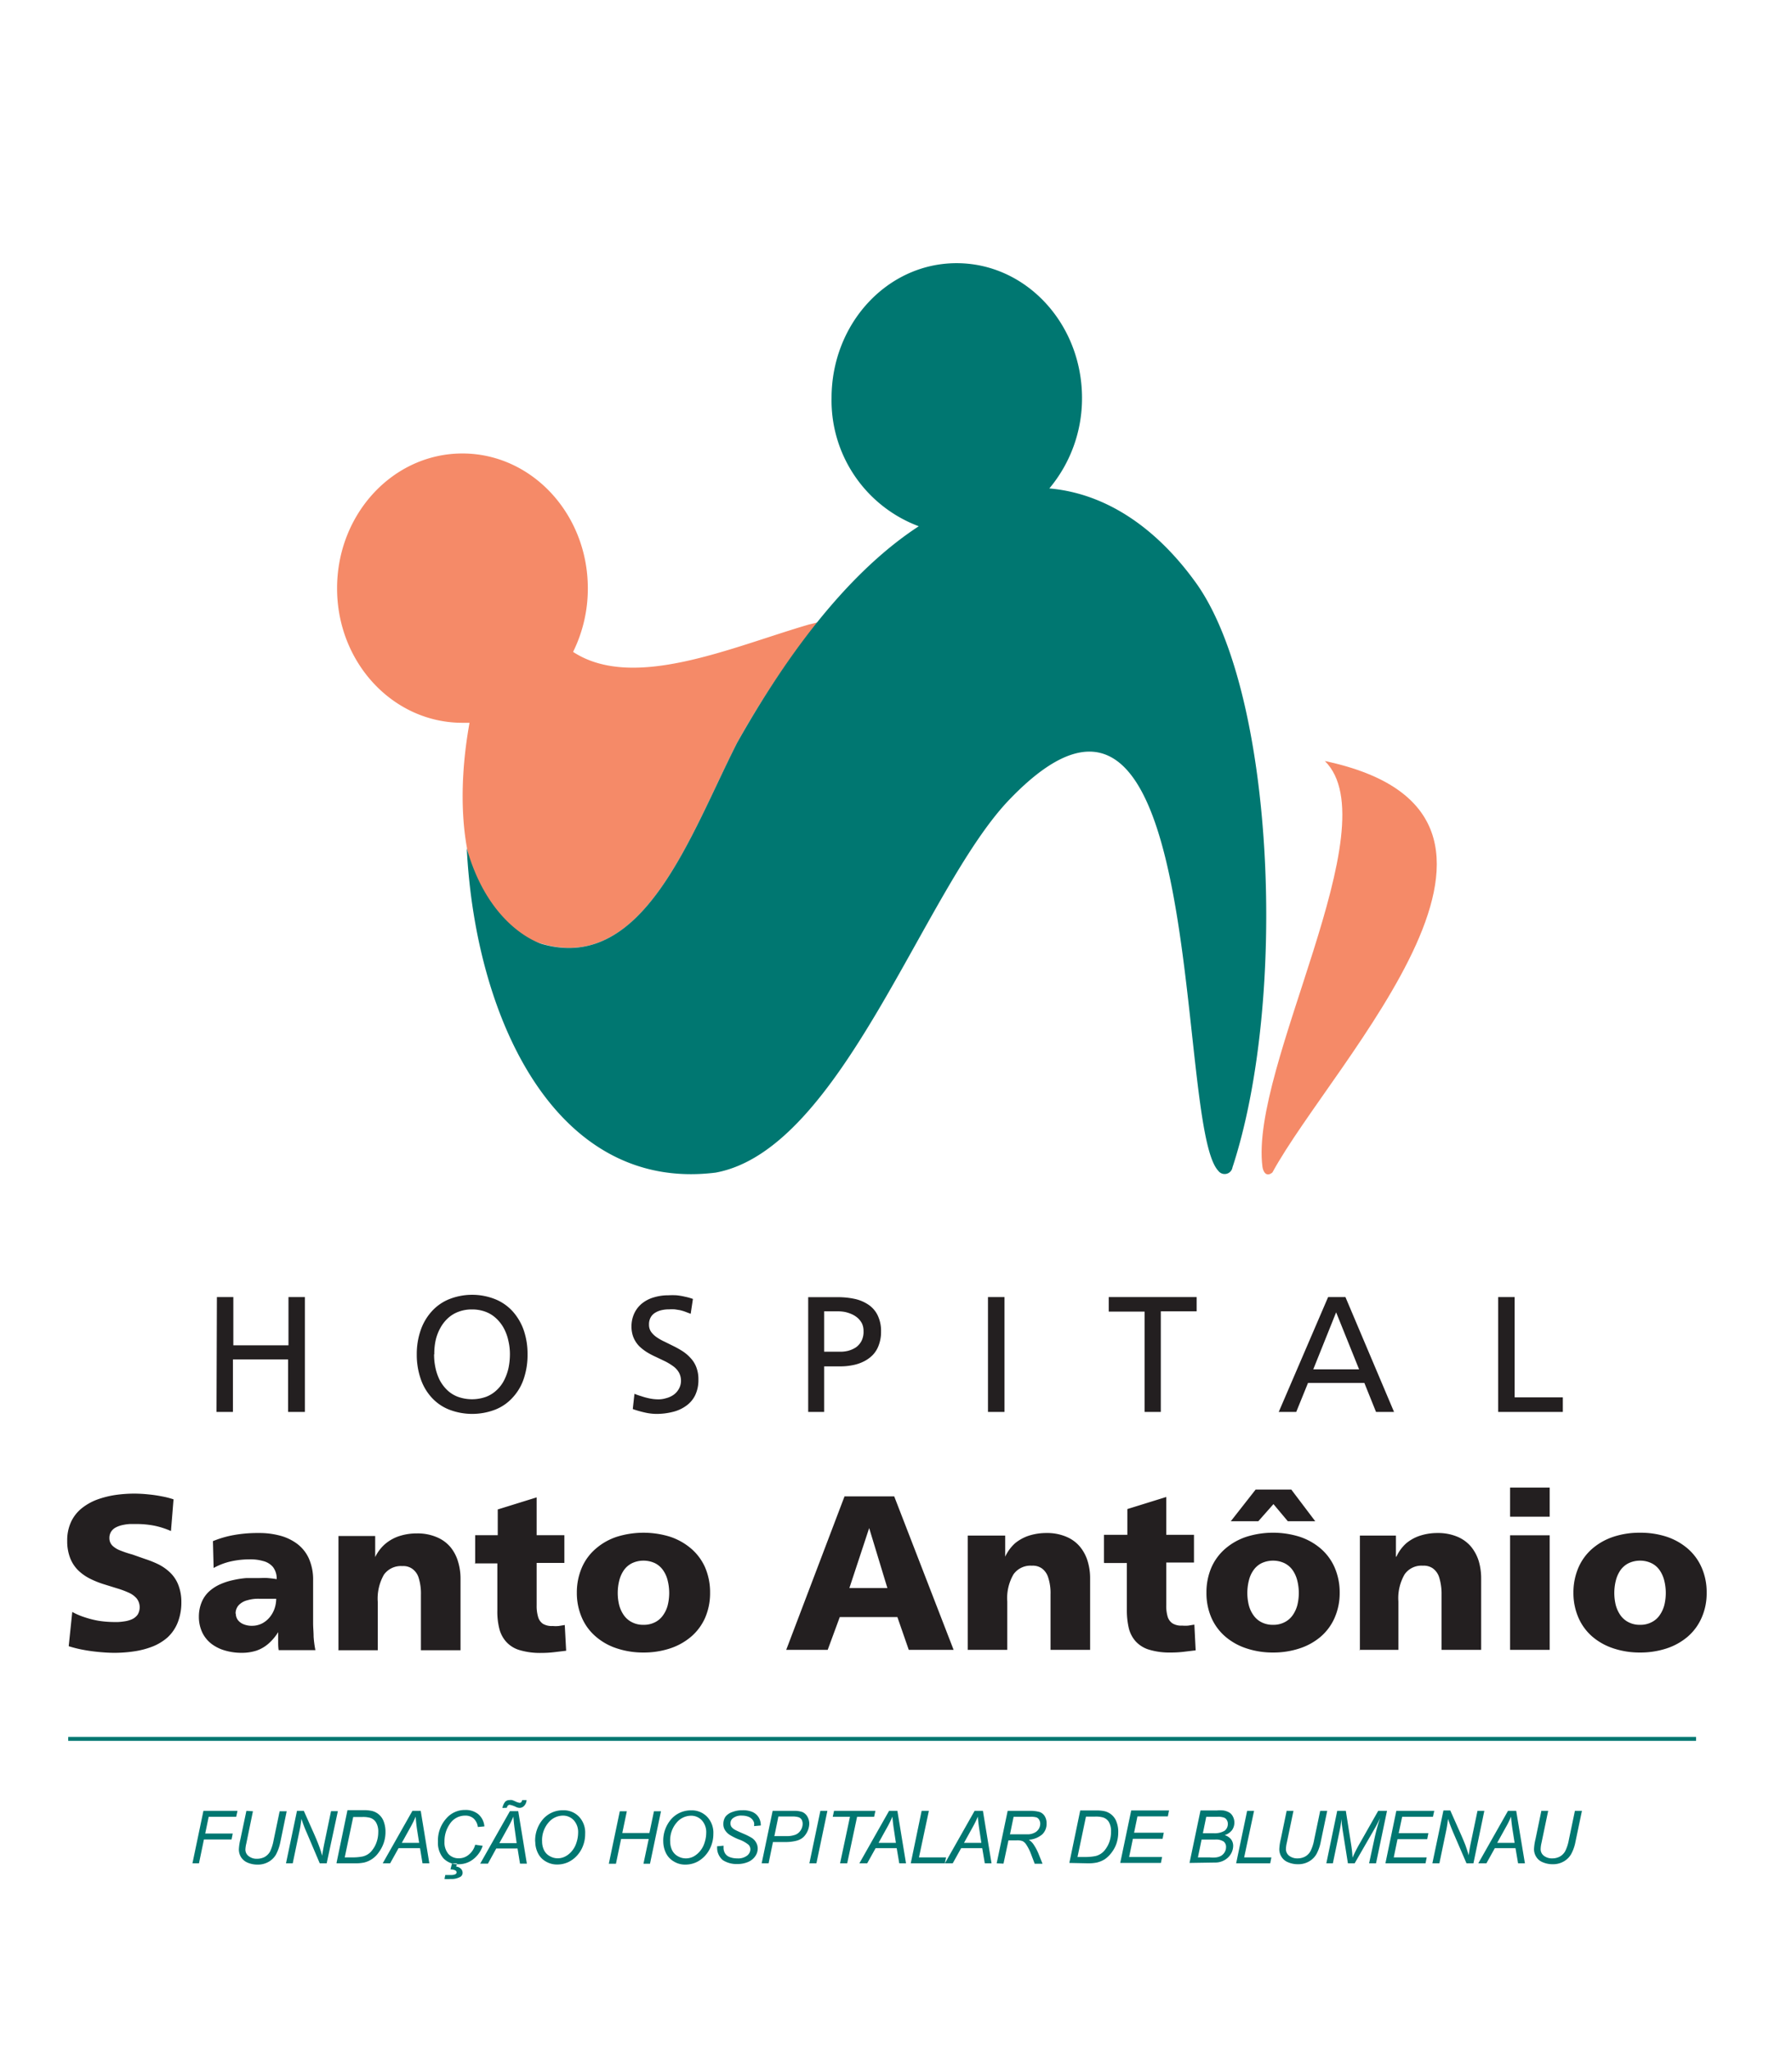
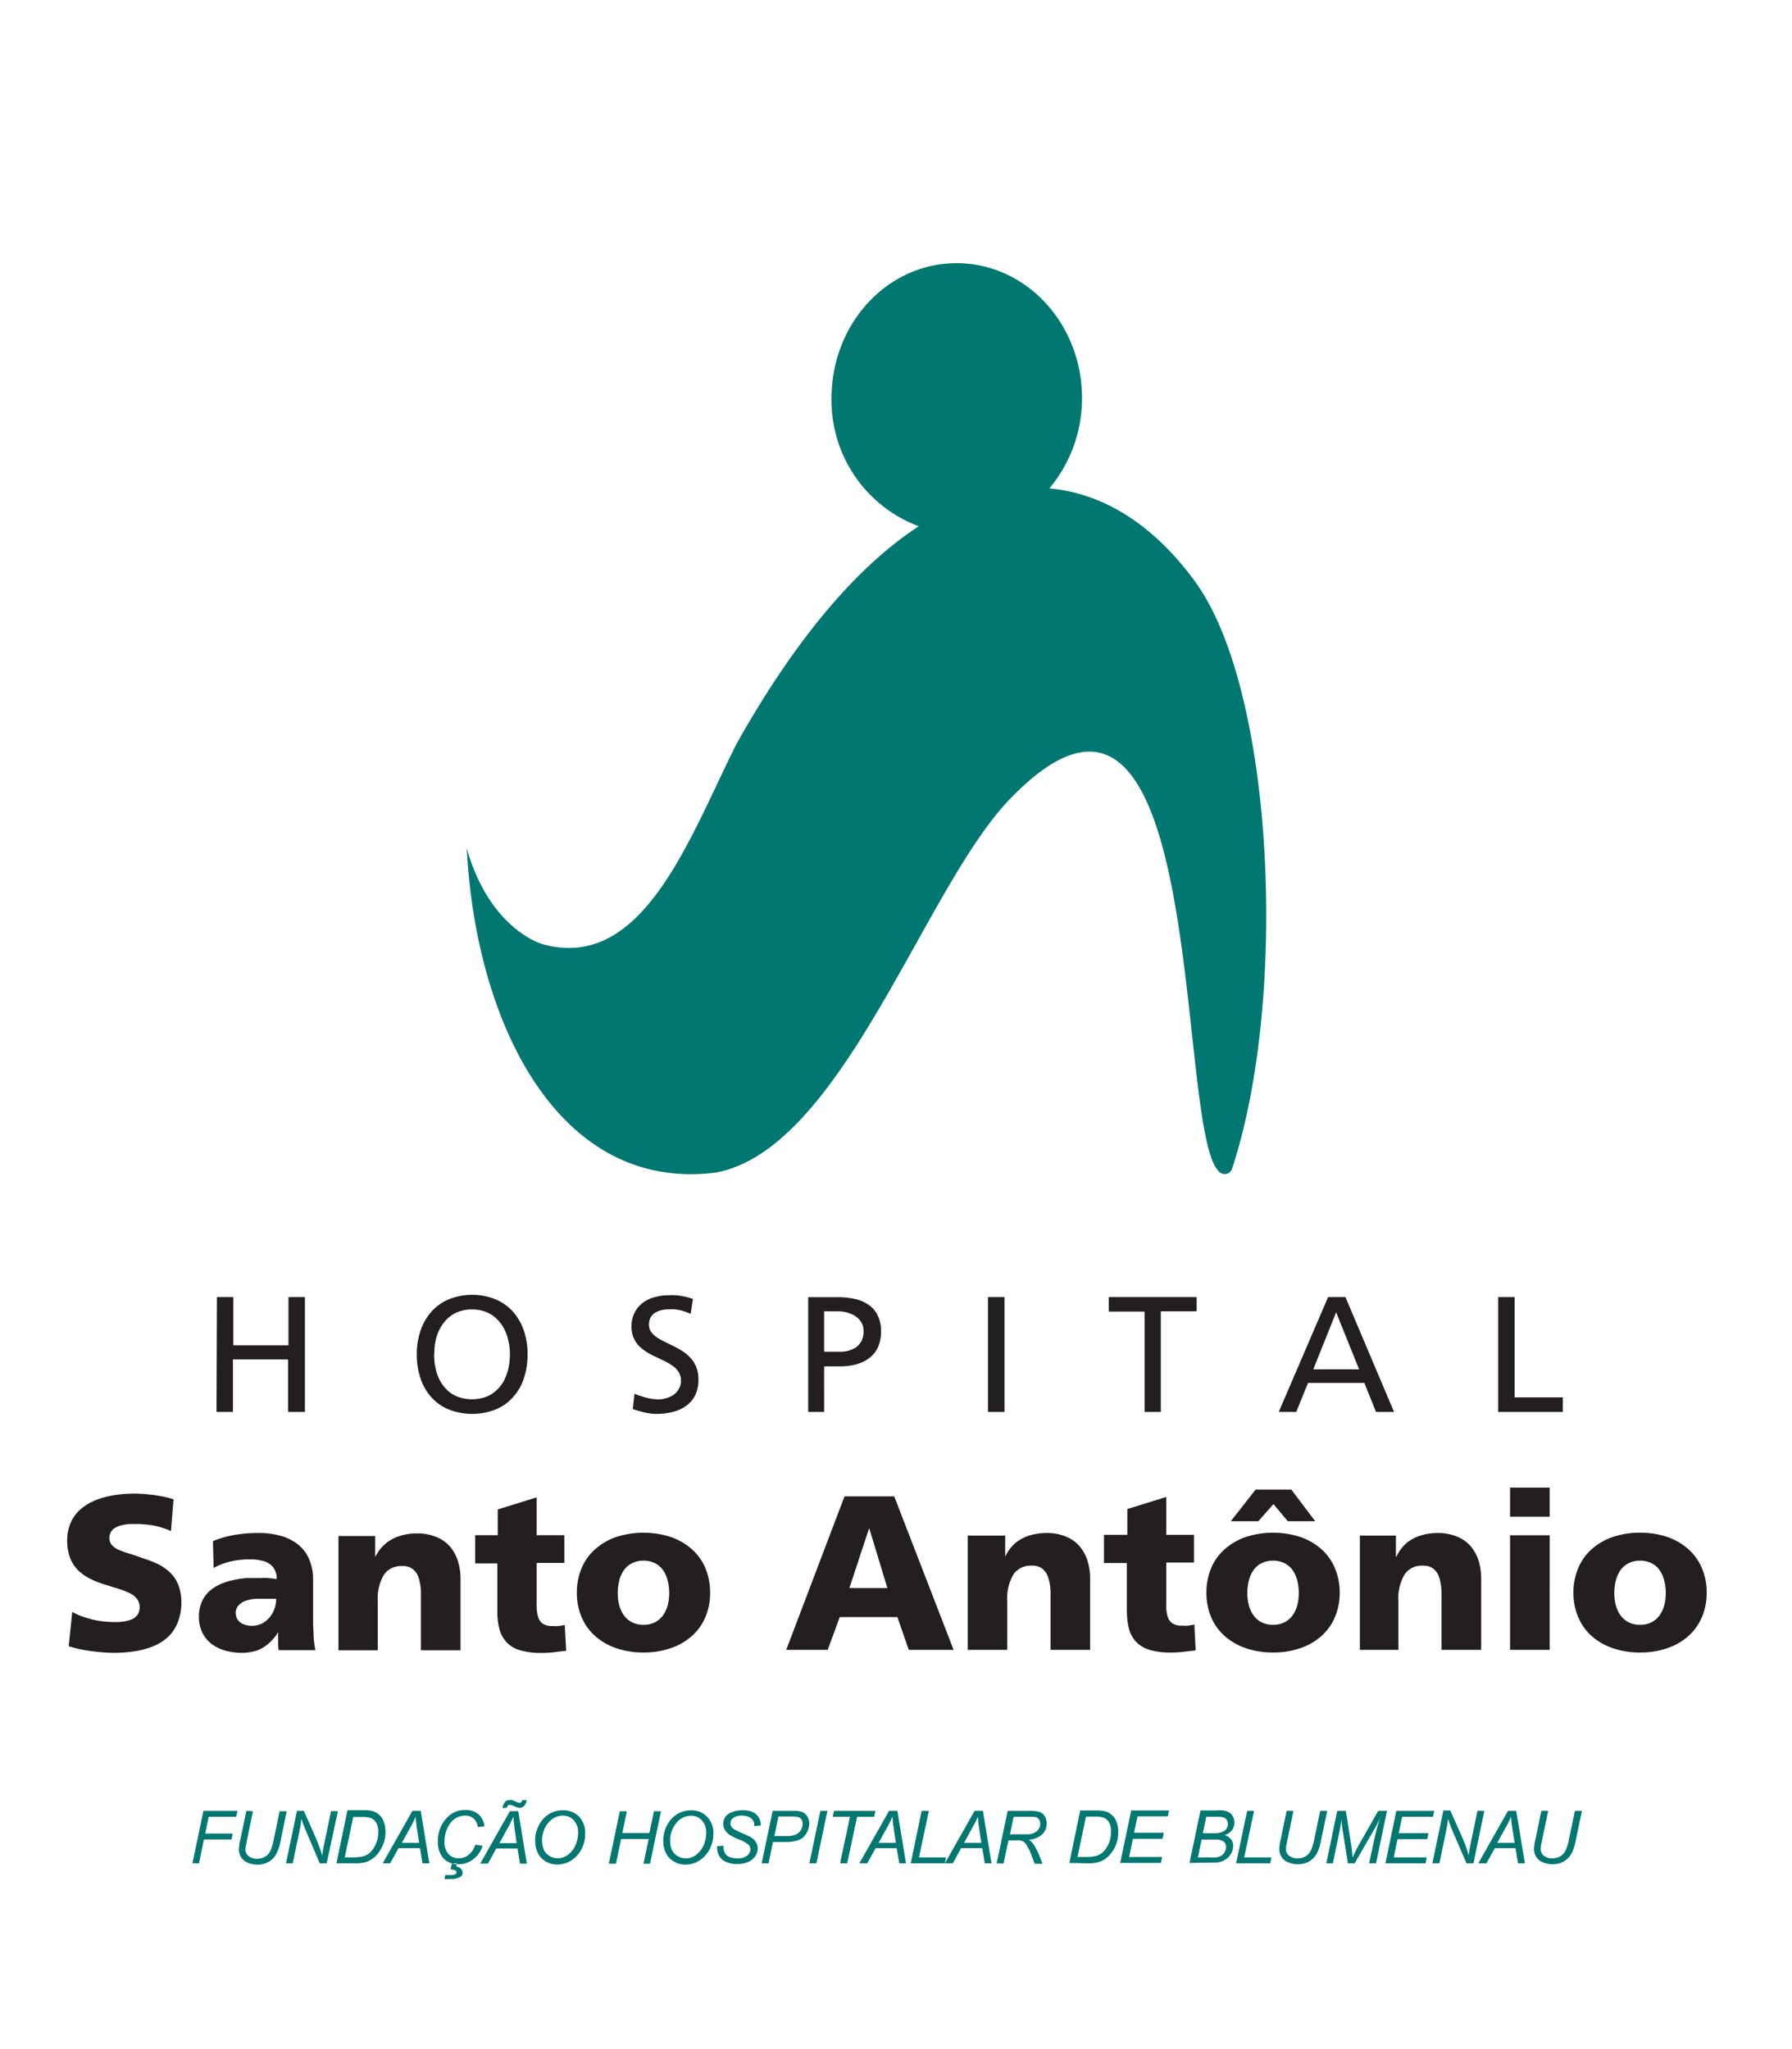
<svg xmlns="http://www.w3.org/2000/svg" id="Camada_1" data-name="Camada 1" viewBox="0 0 181.02 206.93">
  <defs>
    <style>.cls-1{fill:#f58a68;}.cls-1,.cls-2,.cls-4{fill-rule:evenodd;}.cls-2,.cls-3{fill:#007771;}.cls-4{fill:#231f20;}</style>
  </defs>
  <title>SANTO ANTÔNIO</title>
-   <path class="cls-1" d="M133.83,76.86c6.63,6.55-7.63,30.92-6.3,41,.07.46.37,1.07,1,.56C134.73,107.06,159.26,82.26,133.83,76.86Z" />
-   <path class="cls-1" d="M82.59,62.86l-.86.21C73.92,65.34,64,69.83,57.89,65.84a14.41,14.41,0,0,0,1.49-6.42c0-7.52-5.67-13.62-12.67-13.62S34.05,51.9,34.05,59.42,39.72,73,46.71,73c.24,0,.49,0,.72,0-1.52,8.39-.8,17.83,4.69,21.36v-.12C64.29,100.61,69.34,85.09,74.47,75A91,91,0,0,1,82.59,62.86Z" />
  <path class="cls-2" d="M96.63,26.58c7,0,12.67,6.1,12.67,13.62A14.16,14.16,0,0,1,106,49.33c5.9.52,11,4.17,14.92,9.69,7.84,11.2,9.16,41.87,3.58,58.88a.8.8,0,0,1-1.44.34c-4.4-4.68-.94-58.46-21.08-37.5-8.67,9-16.91,35.35-29.69,37.69-16,2-24.25-15.27-25.14-32.76,2.12,7.54,6.8,9.45,7.67,9.69C65.08,98.22,69.74,84.3,74.47,75c6.2-11,12.43-18,18.34-21.85A13.56,13.56,0,0,1,84,40.2C84,32.68,89.64,26.58,96.63,26.58Z" />
-   <rect class="cls-3" x="6.89" y="175.42" width="164.44" height="0.4" />
  <path class="cls-4" d="M151.34,142.6h6.53v-1.47H153V131h-1.66V142.6Zm-14.05-4.3h-4.63l2.31-5.76,2.32,5.76Zm-8.09,4.3h1.74l1.19-2.93h5.69L139,142.6h1.82L135.91,131h-1.75l-5,11.63Zm-13.6,0h1.66V132.44h3.62V131H112v1.47h3.62V142.6Zm-15.8,0h1.67V131H99.8V142.6Zm-18.21,0h1.66V138h1.64a6.26,6.26,0,0,0,1.23-.12,4.21,4.21,0,0,0,1.12-.37,3.37,3.37,0,0,0,.92-.66,2.76,2.76,0,0,0,.61-1,3.76,3.76,0,0,0,.23-1.36,3.61,3.61,0,0,0-.35-1.66,2.71,2.71,0,0,0-.94-1.07,4,4,0,0,0-1.39-.58,8.1,8.1,0,0,0-1.68-.17h-3V142.6Zm1.66-10.16h1.42a3.85,3.85,0,0,1,.66.06,3.46,3.46,0,0,1,.69.22,2.4,2.4,0,0,1,.61.38,2,2,0,0,1,.44.56,1.75,1.75,0,0,1,.16.78,2,2,0,0,1-.21,1,1.84,1.84,0,0,1-.56.64,2.73,2.73,0,0,1-.76.34,3.13,3.13,0,0,1-.8.1H83.25v-4ZM70,131.19a5.87,5.87,0,0,0-.82-.23,6.54,6.54,0,0,0-.85-.14,7.65,7.65,0,0,0-.81,0,5,5,0,0,0-1.47.21,3.38,3.38,0,0,0-1.18.6,2.82,2.82,0,0,0-.79,1,3.1,3.1,0,0,0-.29,1.37A2.93,2.93,0,0,0,64,135.1a2.87,2.87,0,0,0,.57.86,4.88,4.88,0,0,0,.8.62,8,8,0,0,0,.92.48l.92.44a5.68,5.68,0,0,1,.8.49,2,2,0,0,1,.56.61,1.68,1.68,0,0,1,.22.83,1.65,1.65,0,0,1-.23.87,1.79,1.79,0,0,1-.56.6,2.31,2.31,0,0,1-.74.32,2.52,2.52,0,0,1-.75.11,4.38,4.38,0,0,1-.88-.09,6.56,6.56,0,0,1-.85-.23,6.73,6.73,0,0,1-.69-.24l-.17,1.54a9.9,9.9,0,0,0,1.18.34,5.4,5.4,0,0,0,1.2.15,6.66,6.66,0,0,0,1.65-.2,3.78,3.78,0,0,0,1.35-.61,2.81,2.81,0,0,0,.92-1.07,3.52,3.52,0,0,0,.33-1.59,3.35,3.35,0,0,0-.21-1.24,2.76,2.76,0,0,0-.57-.92,4.05,4.05,0,0,0-.8-.69,9.11,9.11,0,0,0-.92-.52l-.91-.45a5.43,5.43,0,0,1-.8-.45,2.31,2.31,0,0,1-.57-.55,1.25,1.25,0,0,1-.21-.72,1.45,1.45,0,0,1,.18-.76,1.27,1.27,0,0,1,.48-.47,2.1,2.1,0,0,1,.66-.25,3.35,3.35,0,0,1,.71-.07,5.09,5.09,0,0,1,.58,0l.51.08a4.91,4.91,0,0,1,.51.15l.58.22.23-1.53ZM42.1,136.78a7.46,7.46,0,0,0,.38,2.43,5.32,5.32,0,0,0,1.09,1.9,4.73,4.73,0,0,0,1.76,1.24,6.47,6.47,0,0,0,4.74,0,4.69,4.69,0,0,0,1.75-1.24,5.19,5.19,0,0,0,1.1-1.9,7.47,7.47,0,0,0,.37-2.43,7.35,7.35,0,0,0-.37-2.39,5.65,5.65,0,0,0-1.1-1.91,4.83,4.83,0,0,0-1.76-1.25,6.31,6.31,0,0,0-4.73,0,4.8,4.8,0,0,0-1.75,1.25,5.49,5.49,0,0,0-1.1,1.91,7.35,7.35,0,0,0-.38,2.39Zm1.77,0A6.34,6.34,0,0,1,44,135.4a4.72,4.72,0,0,1,.46-1.24,3.83,3.83,0,0,1,.76-1,3.23,3.23,0,0,1,1.08-.67,3.7,3.7,0,0,1,1.38-.24,3.77,3.77,0,0,1,1.38.24,3.18,3.18,0,0,1,1.07.67,3.86,3.86,0,0,1,.77,1,4.71,4.71,0,0,1,.45,1.24,5.79,5.79,0,0,1,.16,1.38,6.92,6.92,0,0,1-.14,1.37,5.22,5.22,0,0,1-.44,1.24,3.55,3.55,0,0,1-.75,1,3.21,3.21,0,0,1-1.07.68,4.21,4.21,0,0,1-2.86,0,3.15,3.15,0,0,1-1.08-.68,4,4,0,0,1-.75-1,5.2,5.2,0,0,1-.43-1.24,6.25,6.25,0,0,1-.14-1.37Zm-22,5.82h1.66v-5.3h5.57v5.3H30.8V131H29.14v4.87H23.57V131H21.91Z" />
  <path class="cls-4" d="M165.67,164.1a2.42,2.42,0,0,1-1.18-.27,2.22,2.22,0,0,1-.81-.71,3.21,3.21,0,0,1-.46-1,5.16,5.16,0,0,1,0-2.47,3.22,3.22,0,0,1,.46-1.05,2.22,2.22,0,0,1,.81-.71,2.67,2.67,0,0,1,1.18-.27,2.63,2.63,0,0,1,1.18.27,2.14,2.14,0,0,1,.81.71,3.22,3.22,0,0,1,.46,1.05,5.16,5.16,0,0,1,0,2.47,3.21,3.21,0,0,1-.46,1,2.14,2.14,0,0,1-.81.71,2.39,2.39,0,0,1-1.18.27Zm0,2.8a8.49,8.49,0,0,0,2.67-.41,6.32,6.32,0,0,0,2.13-1.18,5.34,5.34,0,0,0,1.41-1.9,6.08,6.08,0,0,0,.52-2.55,6.17,6.17,0,0,0-.52-2.57,5.34,5.34,0,0,0-1.41-1.9,6.34,6.34,0,0,0-2.13-1.19,8.49,8.49,0,0,0-2.67-.4,8.38,8.38,0,0,0-2.66.4,6.29,6.29,0,0,0-2.14,1.19,5.34,5.34,0,0,0-1.41,1.9,6.34,6.34,0,0,0-.52,2.57,6.24,6.24,0,0,0,.52,2.55,5.34,5.34,0,0,0,1.41,1.9,6.27,6.27,0,0,0,2.14,1.18,8.38,8.38,0,0,0,2.66.41Zm-9.13-16.66h-4v2.94h4v-2.94Zm-4,16.39h4V155.06h-4v11.57Zm-15.28,0h4v-4.88a4.79,4.79,0,0,1,.63-2.75,2.07,2.07,0,0,1,1.85-.87,1.6,1.6,0,0,1,1,.27,1.78,1.78,0,0,1,.64.91,5.61,5.61,0,0,1,.24,1.73v5.59h4v-7.22a6.18,6.18,0,0,0-.24-1.73,4.33,4.33,0,0,0-.78-1.47,3.65,3.65,0,0,0-1.37-1,5,5,0,0,0-2-.38,5.68,5.68,0,0,0-1.72.25,4.24,4.24,0,0,0-1.45.78,4.07,4.07,0,0,0-1,1.36h-.05v-2.13h-3.64v11.57Zm-8.66-2.53a2.46,2.46,0,0,1-1.19-.27,2.19,2.19,0,0,1-.8-.71,3,3,0,0,1-.46-1,5.16,5.16,0,0,1,0-2.47,3,3,0,0,1,.46-1.05,2.19,2.19,0,0,1,.8-.71,2.71,2.71,0,0,1,1.19-.27,2.67,2.67,0,0,1,1.18.27,2.22,2.22,0,0,1,.81.71,3.22,3.22,0,0,1,.46,1.05,5.16,5.16,0,0,1,0,2.47,3.21,3.21,0,0,1-.46,1,2.22,2.22,0,0,1-.81.71,2.42,2.42,0,0,1-1.18.27Zm0,2.8a8.43,8.43,0,0,0,2.66-.41,6.27,6.27,0,0,0,2.14-1.18,5.34,5.34,0,0,0,1.41-1.9,6.24,6.24,0,0,0,.52-2.55,6.34,6.34,0,0,0-.52-2.57,5.34,5.34,0,0,0-1.41-1.9,6.29,6.29,0,0,0-2.14-1.19,9,9,0,0,0-5.32,0,6.29,6.29,0,0,0-2.14,1.19,5.36,5.36,0,0,0-1.42,1.9,6.34,6.34,0,0,0-.51,2.57,6.24,6.24,0,0,0,.51,2.55,5.36,5.36,0,0,0,1.42,1.9,6.27,6.27,0,0,0,2.14,1.18,8.38,8.38,0,0,0,2.66.41Zm-4.27-13.26h2.78l1.53-1.73,1.45,1.73h2.77l-2.42-3.2h-3.6l-2.51,3.2Zm-12.79,4.22h2.29v4.71a7.88,7.88,0,0,0,.19,1.84,3.1,3.1,0,0,0,.69,1.35,3,3,0,0,0,1.36.85,7.15,7.15,0,0,0,2.2.29,10.9,10.9,0,0,0,1.35-.08l1.16-.14-.13-2.6-.61.1a3.2,3.2,0,0,1-.61,0,1.71,1.71,0,0,1-1-.23,1.27,1.27,0,0,1-.49-.71,3.9,3.9,0,0,1-.13-1.16v-4.27h2.8v-2.8h-2.8v-3.82l-3.93,1.22v2.6h-2.36v2.8Zm-13.79,8.77h4v-4.88a4.79,4.79,0,0,1,.63-2.75,2.1,2.1,0,0,1,1.86-.87,1.59,1.59,0,0,1,1,.27,1.78,1.78,0,0,1,.64.91,5.06,5.06,0,0,1,.24,1.73v5.59h4v-7.22a5.84,5.84,0,0,0-.25-1.73,4.16,4.16,0,0,0-.78-1.47,3.57,3.57,0,0,0-1.37-1,4.92,4.92,0,0,0-2-.38,5.79,5.79,0,0,0-1.73.25,4.33,4.33,0,0,0-1.45.78,4.21,4.21,0,0,0-1,1.36h0v-2.13H97.76v11.57Zm-8.08-6.24H85.8l2-6.06h0l1.84,6.06Zm-10.26,6.24h4.2l1.22-3.31h5.82l1.15,3.31h4.53l-6-15.5H85.31l-5.89,15.5ZM65,164.1a2.42,2.42,0,0,1-1.18-.27,2.22,2.22,0,0,1-.81-.71,3.21,3.21,0,0,1-.46-1,5.16,5.16,0,0,1,0-2.47,3.22,3.22,0,0,1,.46-1.05,2.22,2.22,0,0,1,.81-.71,2.67,2.67,0,0,1,1.18-.27,2.71,2.71,0,0,1,1.19.27,2.19,2.19,0,0,1,.8.71,3,3,0,0,1,.46,1.05,5.16,5.16,0,0,1,0,2.47,3,3,0,0,1-.46,1,2.19,2.19,0,0,1-.8.71,2.46,2.46,0,0,1-1.19.27Zm0,2.8a8.49,8.49,0,0,0,2.67-.41,6.32,6.32,0,0,0,2.13-1.18,5.36,5.36,0,0,0,1.42-1.9,6.24,6.24,0,0,0,.51-2.55,6.34,6.34,0,0,0-.51-2.57,5.36,5.36,0,0,0-1.42-1.9,6.34,6.34,0,0,0-2.13-1.19,9.08,9.08,0,0,0-5.33,0,6.15,6.15,0,0,0-2.13,1.19,5.25,5.25,0,0,0-1.42,1.9,6.34,6.34,0,0,0-.52,2.57,6.24,6.24,0,0,0,.52,2.55,5.25,5.25,0,0,0,1.42,1.9,6.13,6.13,0,0,0,2.13,1.18,8.43,8.43,0,0,0,2.66.41Zm-17.05-9h2.29v4.71a6.94,6.94,0,0,0,.19,1.84,3.1,3.1,0,0,0,.69,1.35,2.93,2.93,0,0,0,1.35.85,7.22,7.22,0,0,0,2.21.29,10.85,10.85,0,0,0,1.34-.08l1.17-.14-.14-2.6-.61.1a3.2,3.2,0,0,1-.61,0,1.73,1.73,0,0,1-1-.23,1.26,1.26,0,0,1-.48-.71,3.87,3.87,0,0,1-.14-1.16v-4.27h2.8v-2.8h-2.8v-3.82l-3.93,1.22v2.6H48v2.8Zm-13.79,8.77h4v-4.88a4.88,4.88,0,0,1,.62-2.75,2.1,2.1,0,0,1,1.86-.87,1.55,1.55,0,0,1,1,.27,1.74,1.74,0,0,1,.65.91,5.35,5.35,0,0,1,.23,1.73v5.59h4v-7.22a5.84,5.84,0,0,0-.25-1.73,4.14,4.14,0,0,0-.77-1.47,3.61,3.61,0,0,0-1.38-1,4.92,4.92,0,0,0-2-.38,5.68,5.68,0,0,0-1.72.25,4.24,4.24,0,0,0-1.45.78,4.1,4.1,0,0,0-1.05,1.36h0v-2.13H34.19v11.57ZM23.8,163a1.24,1.24,0,0,1,.32-.89,1.81,1.81,0,0,1,.87-.49,3.91,3.91,0,0,1,1.23-.15l.87,0,.81,0a3.09,3.09,0,0,1-.17,1,2.76,2.76,0,0,1-.49.87,2.49,2.49,0,0,1-.78.63,2.25,2.25,0,0,1-1,.23,2.17,2.17,0,0,1-.84-.15,1.37,1.37,0,0,1-.59-.43,1.12,1.12,0,0,1-.21-.68Zm8.06,3.66a10.56,10.56,0,0,1-.18-1.36c0-.46-.05-.91-.05-1.37v-4.31a5.23,5.23,0,0,0-.44-2.24,3.82,3.82,0,0,0-1.2-1.48,5.09,5.09,0,0,0-1.76-.82,8,8,0,0,0-2.1-.25,13.42,13.42,0,0,0-2.42.19,10.28,10.28,0,0,0-2.2.63l.07,2.71a6.53,6.53,0,0,1,1.77-.67,8.73,8.73,0,0,1,1.91-.2,4.49,4.49,0,0,1,1.32.17,1.89,1.89,0,0,1,1,.61,1.93,1.93,0,0,1,.37,1.22c-.26-.05-.55-.08-.88-.11s-.65,0-1,0-.76,0-1.19,0a9.06,9.06,0,0,0-1.31.2,6.67,6.67,0,0,0-1.29.41,4.25,4.25,0,0,0-1.11.7,3.06,3.06,0,0,0-.78,1.08,3.84,3.84,0,0,0-.3,1.52,3.69,3.69,0,0,0,.36,1.62,3.19,3.19,0,0,0,.95,1.14,4.1,4.1,0,0,0,1.38.66,5.9,5.9,0,0,0,1.64.22,4.8,4.8,0,0,0,1.48-.22,3.61,3.61,0,0,0,1.2-.69,5.11,5.11,0,0,0,1-1.18h0c0,.3,0,.6,0,.9s0,.61.05.92Zm-24.92-.4a12,12,0,0,0,1.49.37c.53.1,1.06.17,1.6.22s1.05.08,1.53.08a13.57,13.57,0,0,0,2-.15,8.47,8.47,0,0,0,1.86-.49,5.22,5.22,0,0,0,1.52-.93,4.16,4.16,0,0,0,1-1.46,5.48,5.48,0,0,0,.38-2.08,4.68,4.68,0,0,0-.32-1.78,3.47,3.47,0,0,0-.83-1.23,4.83,4.83,0,0,0-1.17-.82,10.55,10.55,0,0,0-1.35-.54L13.37,157a10.88,10.88,0,0,1-1.18-.39,2.38,2.38,0,0,1-.83-.5,1.06,1.06,0,0,1-.31-.77,1.18,1.18,0,0,1,.19-.67,1.26,1.26,0,0,1,.49-.42,2.64,2.64,0,0,1,.67-.23,4.54,4.54,0,0,1,.74-.1c.24,0,.47,0,.68,0a9.48,9.48,0,0,1,1.77.17,8.23,8.23,0,0,1,1.68.54l.26-3.2a8.29,8.29,0,0,0-1.17-.3,13.45,13.45,0,0,0-1.36-.2,14,14,0,0,0-1.46-.08,13.61,13.61,0,0,0-1.9.14,9.7,9.7,0,0,0-1.82.46,5.7,5.7,0,0,0-1.55.87,3.88,3.88,0,0,0-1.08,1.36,4.4,4.4,0,0,0-.4,1.93,4.69,4.69,0,0,0,.31,1.78,3.56,3.56,0,0,0,.83,1.24,4.88,4.88,0,0,0,1.18.82,9.15,9.15,0,0,0,1.34.54l1.35.42a9.29,9.29,0,0,1,1.17.43,2.29,2.29,0,0,1,.83.59,1.45,1.45,0,0,1,.1,1.65,1.45,1.45,0,0,1-.57.46,2.9,2.9,0,0,1-.82.22,4.9,4.9,0,0,1-.95.06,10.66,10.66,0,0,1-1.63-.13,9.62,9.62,0,0,1-1.43-.37,6.66,6.66,0,0,1-1.2-.52Z" />
  <path class="cls-2" d="M155.68,182.89h.71l-.68,3.26a2.9,2.9,0,0,0-.08.59.83.83,0,0,0,.33.69,1.33,1.33,0,0,0,.85.26,1.6,1.6,0,0,0,.75-.18,1.39,1.39,0,0,0,.55-.55,4.17,4.17,0,0,0,.37-1.15l.61-2.92h.71l-.65,3.11a4.26,4.26,0,0,1-.44,1.26,2,2,0,0,1-.75.74,2.14,2.14,0,0,1-1.12.28,2.49,2.49,0,0,1-1-.2,1.35,1.35,0,0,1-.66-.55,1.43,1.43,0,0,1-.22-.79,5.14,5.14,0,0,1,.15-1l.6-2.89Zm-4.42,3.23H153l-.21-1.33q-.12-.79-.15-1.32a8.72,8.72,0,0,1-.53,1.08l-.87,1.57Zm-1.93,2.07,3-5.3h.83l.88,5.3h-.69l-.26-1.53H151l-.85,1.53Zm-4.63,0h.7l.67-3.22a12.34,12.34,0,0,0,.2-1.27c.14.41.32.89.55,1.43l1.32,3.06h.7l1.1-5.3h-.69L148.6,186q-.15.7-.24,1.38c-.12-.42-.23-.74-.32-1-.16-.41-.38-.93-.65-1.53l-.89-2h-.69l-1.11,5.3Zm-4.75,0,1.1-5.3h3.83l-.13.6h-3.11l-.35,1.65h3l-.12.61h-3l-.38,1.84h3.33l-.12.6Zm-6,0h.69l.7-3.38q.09-.41.18-1.11c0,.42.06.78.1,1.09l.54,3.4h.68l2-3.47c.23-.39.41-.77.57-1.11a18.83,18.83,0,0,0-.55,2l-.56,2.58h.7l1.11-5.3h-.89l-1.86,3.28a13,13,0,0,0-.73,1.45,12.54,12.54,0,0,0-.14-1.3l-.54-3.43h-.87l-1.1,5.3Zm-4-5.3h.71l-.68,3.26a2.9,2.9,0,0,0-.08.59.83.83,0,0,0,.33.69,1.33,1.33,0,0,0,.85.26,1.6,1.6,0,0,0,.75-.18,1.39,1.39,0,0,0,.55-.55,4.17,4.17,0,0,0,.37-1.15l.61-2.92h.71l-.65,3.11a4.26,4.26,0,0,1-.44,1.26,2,2,0,0,1-.75.74,2.14,2.14,0,0,1-1.12.28,2.49,2.49,0,0,1-1-.2,1.35,1.35,0,0,1-.66-.55,1.43,1.43,0,0,1-.22-.79,5.14,5.14,0,0,1,.15-1l.6-2.89Zm-5.08,5.3,1.11-5.3h.7l-1,4.7h2.75l-.12.6Zm-3.87-.6h1.2a3.06,3.06,0,0,0,.65,0,1.32,1.32,0,0,0,.55-.19,1.06,1.06,0,0,0,.33-.37,1,1,0,0,0,.12-.47.69.69,0,0,0-.24-.57,1.42,1.42,0,0,0-.88-.2h-1.35l-.38,1.84Zm.51-2.44h1.07a2,2,0,0,0,1.11-.24.85.85,0,0,0,.34-.72.66.66,0,0,0-.11-.38.55.55,0,0,0-.28-.24,1.84,1.84,0,0,0-.66-.08h-1.13l-.34,1.66Zm-1.35,3,1.11-5.3h1.64a3.76,3.76,0,0,1,.67,0,1.7,1.7,0,0,1,.6.21,1,1,0,0,1,.37.42,1.28,1.28,0,0,1,.14.59,1.3,1.3,0,0,1-.24.77,1.46,1.46,0,0,1-.74.5,1.35,1.35,0,0,1,.65.43,1.08,1.08,0,0,1,.21.66,1.64,1.64,0,0,1-.25.84,1.74,1.74,0,0,1-.67.62,1.87,1.87,0,0,1-.92.22Zm-7,0,1.11-5.3h3.82l-.12.6H114.9l-.34,1.65h3l-.12.61h-3l-.38,1.84h3.33l-.12.6Zm-4.31-.6h.84a5,5,0,0,0,1-.1,1.85,1.85,0,0,0,.47-.2,1.72,1.72,0,0,0,.47-.43,2.86,2.86,0,0,0,.44-.81,3,3,0,0,0,.16-1,1.82,1.82,0,0,0-.22-1,1.08,1.08,0,0,0-.57-.45,2.66,2.66,0,0,0-.8-.09h-.94l-.86,4.1Zm-.83.6,1.1-5.3h1.6a3.8,3.8,0,0,1,.88.08,1.72,1.72,0,0,1,.74.4,1.69,1.69,0,0,1,.46.72,2.69,2.69,0,0,1,.16,1,3.59,3.59,0,0,1-.19,1.17,3.27,3.27,0,0,1-.51.92,2.94,2.94,0,0,1-.65.63,2.71,2.71,0,0,1-.81.34,4.3,4.3,0,0,1-.87.08ZM102,185.26h1c.45,0,.74,0,.88,0a1.52,1.52,0,0,0,.66-.18,1,1,0,0,0,.4-.38,1,1,0,0,0,.14-.51.75.75,0,0,0-.11-.4.52.52,0,0,0-.27-.24,2,2,0,0,0-.58-.06h-1.73l-.37,1.79Zm-1.32,2.93,1.11-5.3H104a3.58,3.58,0,0,1,1,.11,1,1,0,0,1,.53.42,1.36,1.36,0,0,1,.19.76,1.45,1.45,0,0,1-.42,1.07,2.32,2.32,0,0,1-1.37.56,1.79,1.79,0,0,1,.44.42,5.1,5.1,0,0,1,.54,1l.4,1h-.79l-.38-1a4.75,4.75,0,0,0-.47-.93,1,1,0,0,0-.37-.35,1.53,1.53,0,0,0-.61-.08h-.82l-.5,2.35Zm-3.3-2.07h1.75l-.2-1.33q-.12-.79-.15-1.32a10.42,10.42,0,0,1-.53,1.08l-.87,1.57Zm-1.93,2.07,3-5.3h.84l.87,5.3h-.68l-.26-1.53H97.09l-.85,1.53Zm-3.47,0h3.46l.13-.6H92.83l1-4.7H93.1L92,188.19Zm-3.24-2.07H90.5l-.2-1.33q-.12-.79-.15-1.32a10.42,10.42,0,0,1-.53,1.08l-.87,1.57Zm-1.93,2.07,3-5.3h.84l.87,5.3h-.68l-.26-1.53H88.45l-.85,1.53Zm-1.94,0h.71l1-4.7h1.72l.13-.6H84.25l-.13.6h1.74l-1,4.7Zm-3.11,0,1.11-5.3h.71l-1.11,5.3Zm-3.55-2.75h1.17a2.52,2.52,0,0,0,1-.15,1.16,1.16,0,0,0,.51-.45,1.22,1.22,0,0,0,.19-.63.91.91,0,0,0-.1-.43.62.62,0,0,0-.29-.24,2.15,2.15,0,0,0-.71-.08H78.63l-.41,2Zm-1.28,2.75h.71l.44-2.15h1.33a4.46,4.46,0,0,0,1-.12,1.74,1.74,0,0,0,.45-.17,1.35,1.35,0,0,0,.41-.33,2,2,0,0,0,.48-1.23,1.49,1.49,0,0,0-.19-.72,1.14,1.14,0,0,0-.48-.45,2.31,2.31,0,0,0-.86-.13H78.05l-1.11,5.3Zm-4.53-1.72.69-.06v.19a1.08,1.08,0,0,0,.14.56.9.9,0,0,0,.46.39,2.05,2.05,0,0,0,.78.14,1.48,1.48,0,0,0,1-.28.82.82,0,0,0,.33-.64.68.68,0,0,0-.18-.45,3.22,3.22,0,0,0-1-.55,6,6,0,0,1-.85-.42,1.53,1.53,0,0,1-.53-.51,1.1,1.1,0,0,1-.17-.63,1.29,1.29,0,0,1,.22-.74A1.49,1.49,0,0,1,74,183a2.7,2.7,0,0,1,1-.17A2.38,2.38,0,0,1,76,183a1.41,1.41,0,0,1,.65.57,1.49,1.49,0,0,1,.2.69.49.49,0,0,1,0,.11l-.68.06a1.08,1.08,0,0,0,0-.35.91.91,0,0,0-.22-.37,1,1,0,0,0-.42-.25,1.83,1.83,0,0,0-.59-.09,1.34,1.34,0,0,0-.9.26.63.63,0,0,0-.25.53.62.62,0,0,0,.1.35,1.09,1.09,0,0,0,.37.3c.12.07.42.21.89.41a6.06,6.06,0,0,1,.79.4,1.31,1.31,0,0,1,.44.47,1.2,1.2,0,0,1,.16.61,1.33,1.33,0,0,1-.27.8,1.64,1.64,0,0,1-.72.56,2.71,2.71,0,0,1-1.06.2,2.55,2.55,0,0,1-1.47-.39,1.62,1.62,0,0,1-.57-1.42Zm-4.7-.46a2,2,0,0,0,.19.85,1.42,1.42,0,0,0,.58.61,1.59,1.59,0,0,0,.81.22,1.66,1.66,0,0,0,.78-.19,2.21,2.21,0,0,0,.65-.54,2.39,2.39,0,0,0,.46-.85,3.22,3.22,0,0,0,.17-1,1.77,1.77,0,0,0-.44-1.26,1.47,1.47,0,0,0-1.1-.47,1.92,1.92,0,0,0-1.46.71,2.72,2.72,0,0,0-.64,1.91Zm-.7,0a3.29,3.29,0,0,1,.82-2.3,2.64,2.64,0,0,1,2-.87,2.13,2.13,0,0,1,1.61.65,2.33,2.33,0,0,1,.63,1.72,3.3,3.3,0,0,1-.32,1.44,3.07,3.07,0,0,1-.59.85,2.85,2.85,0,0,1-.77.56,2.65,2.65,0,0,1-1.15.26,2.16,2.16,0,0,1-1.15-.31,2,2,0,0,1-.8-.84A2.74,2.74,0,0,1,67,186Zm-5.5,2.22,1.11-5.3h.71l-.46,2.2h2.74l.46-2.2h.71l-1.11,5.3H65l.53-2.5H62.74l-.52,2.5ZM54.76,186a2,2,0,0,0,.19.85,1.37,1.37,0,0,0,.58.61,1.54,1.54,0,0,0,.81.22,1.6,1.6,0,0,0,.77-.19,2.12,2.12,0,0,0,.66-.54,2.39,2.39,0,0,0,.46-.85,3.22,3.22,0,0,0,.17-1,1.77,1.77,0,0,0-.44-1.26,1.47,1.47,0,0,0-1.1-.47,1.92,1.92,0,0,0-1.46.71,2.72,2.72,0,0,0-.64,1.91Zm-.7,0a3.29,3.29,0,0,1,.82-2.3,2.64,2.64,0,0,1,2-.87,2.15,2.15,0,0,1,1.61.65,2.33,2.33,0,0,1,.62,1.72,3.3,3.3,0,0,1-.31,1.44,3.07,3.07,0,0,1-.59.85,2.85,2.85,0,0,1-.77.56,2.65,2.65,0,0,1-1.15.26,2.22,2.22,0,0,1-1.16-.31,1.94,1.94,0,0,1-.79-.84,2.6,2.6,0,0,1-.27-1.16Zm-3.31-3.4a1.47,1.47,0,0,1,.29-.64.63.63,0,0,1,.44-.16,1,1,0,0,1,.24,0,2.9,2.9,0,0,1,.39.16,1.27,1.27,0,0,0,.39.12.24.24,0,0,0,.15-.06.5.5,0,0,0,.1-.22h.44a.88.88,0,0,1-.24.58.62.62,0,0,1-.47.21.89.89,0,0,1-.37-.1,2.44,2.44,0,0,0-.61-.21.25.25,0,0,0-.19.07.45.45,0,0,0-.11.23Zm-.31,3.55h1.75L52,184.79c-.08-.53-.12-1-.14-1.32a10.42,10.42,0,0,1-.53,1.08l-.87,1.57Zm-1.93,2.07,3-5.3h.84l.87,5.3h-.69l-.25-1.53H50.13l-.84,1.53Zm-3,.56.15-.58h.51l-.09.32a.77.77,0,0,1,.48.22.58.58,0,0,1,.17.4.47.47,0,0,1-.22.41,1.8,1.8,0,0,1-1,.22,3.74,3.74,0,0,1-.61,0l.08-.4h.53a1.05,1.05,0,0,0,.49-.08.21.21,0,0,0,.12-.18.22.22,0,0,0-.1-.19.91.91,0,0,0-.49-.11ZM48,186.32a1.92,1.92,0,0,1-.65,1,1.51,1.51,0,0,1-1,.36,1.37,1.37,0,0,1-1.05-.43,1.79,1.79,0,0,1-.4-1.24,3.05,3.05,0,0,1,.52-1.77,1.84,1.84,0,0,1,1.58-.87,1.24,1.24,0,0,1,.84.29,1.41,1.41,0,0,1,.43.86l.66-.06a1.81,1.81,0,0,0-.6-1.22A2,2,0,0,0,47,182.8a2.46,2.46,0,0,0-1.9.84,3.32,3.32,0,0,0-.86,2.36,2.38,2.38,0,0,0,.56,1.69,2,2,0,0,0,1.54.59,2.35,2.35,0,0,0,1.42-.47,2.84,2.84,0,0,0,1-1.39l-.7-.1Zm-7.41-.2h1.75l-.21-1.33c-.08-.53-.12-1-.14-1.32a10.42,10.42,0,0,1-.53,1.08l-.87,1.57Zm-1.93,2.07,3-5.3h.84l.87,5.3h-.69l-.25-1.53H40.26l-.85,1.53Zm-3.83-.6h.84a5.08,5.08,0,0,0,1-.1,1.85,1.85,0,0,0,.47-.2,1.69,1.69,0,0,0,.46-.43,2.63,2.63,0,0,0,.44-.81,3,3,0,0,0,.17-1,1.81,1.81,0,0,0-.23-1,1.08,1.08,0,0,0-.57-.45,2.61,2.61,0,0,0-.8-.09h-.93l-.86,4.1Zm-.83.6h1.9a4.33,4.33,0,0,0,.88-.08,2.49,2.49,0,0,0,1.46-1,3.51,3.51,0,0,0,.5-.92,3.34,3.34,0,0,0,.2-1.17,2.93,2.93,0,0,0-.16-1,1.69,1.69,0,0,0-1.2-1.12,3.86,3.86,0,0,0-.88-.08h-1.6l-1.1,5.3Zm-5.11,0,1.11-5.3h.69l.89,2c.27.6.49,1.12.64,1.53a9.46,9.46,0,0,1,.32,1c.07-.45.15-.91.25-1.38l.65-3.12h.69L33,188.19h-.7L31,185.13a13.9,13.9,0,0,1-.55-1.43,12.74,12.74,0,0,1-.21,1.27l-.67,3.22Zm-4-5.3-.61,2.89a5.14,5.14,0,0,0-.15,1,1.51,1.51,0,0,0,.22.79,1.44,1.44,0,0,0,.66.55,2.54,2.54,0,0,0,1,.2,2.17,2.17,0,0,0,1.12-.28,2,2,0,0,0,.75-.74,4.57,4.57,0,0,0,.44-1.26l.64-3.11h-.71l-.61,2.92a4.61,4.61,0,0,1-.36,1.15,1.45,1.45,0,0,1-.55.55,1.67,1.67,0,0,1-.76.18,1.28,1.28,0,0,1-.84-.26.81.81,0,0,1-.34-.69,3.12,3.12,0,0,1,.09-.59l.67-3.26Zm-5.45,5.3,1.11-5.3h3.44l-.13.6H21.08l-.35,1.69h2.78l-.12.6H20.6l-.5,2.41Z" />
</svg>